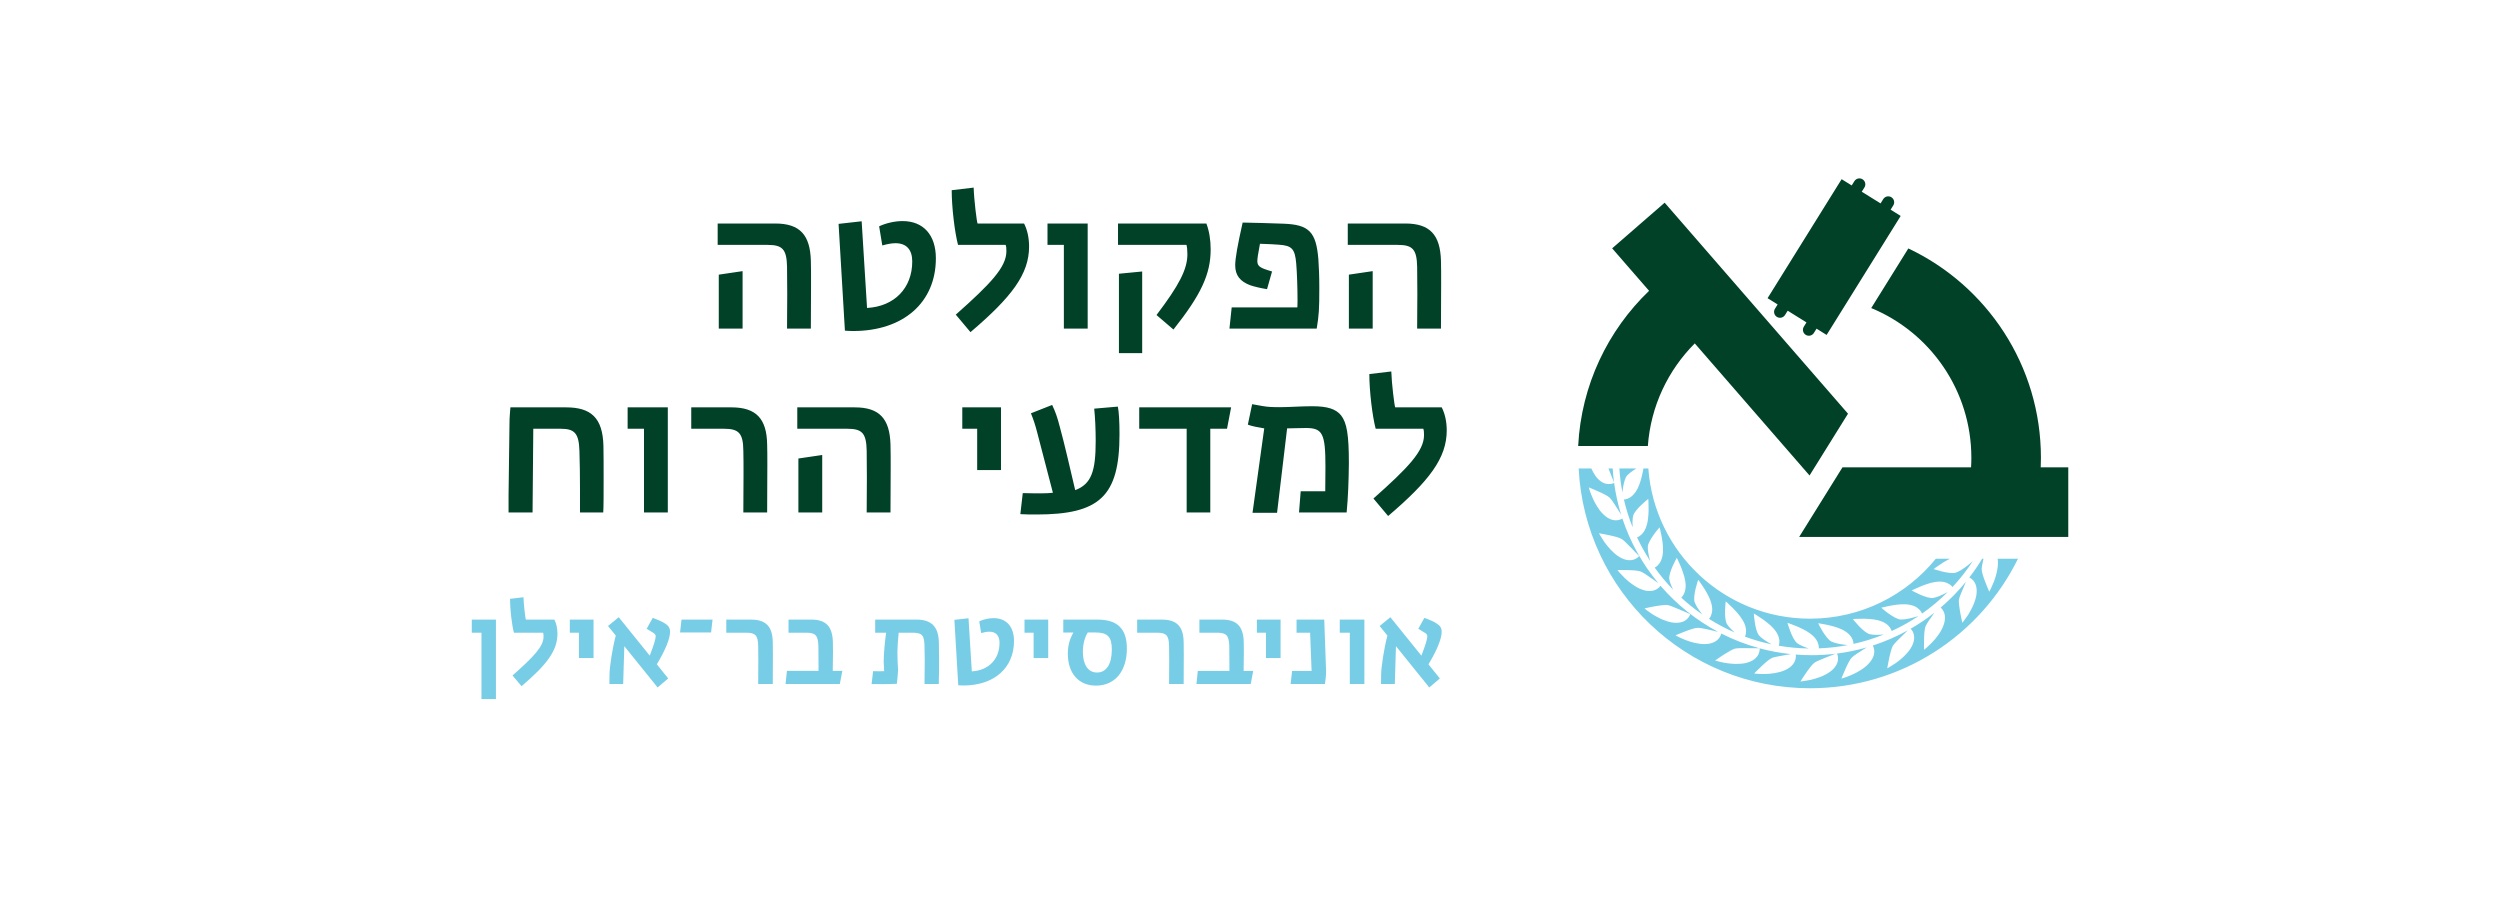
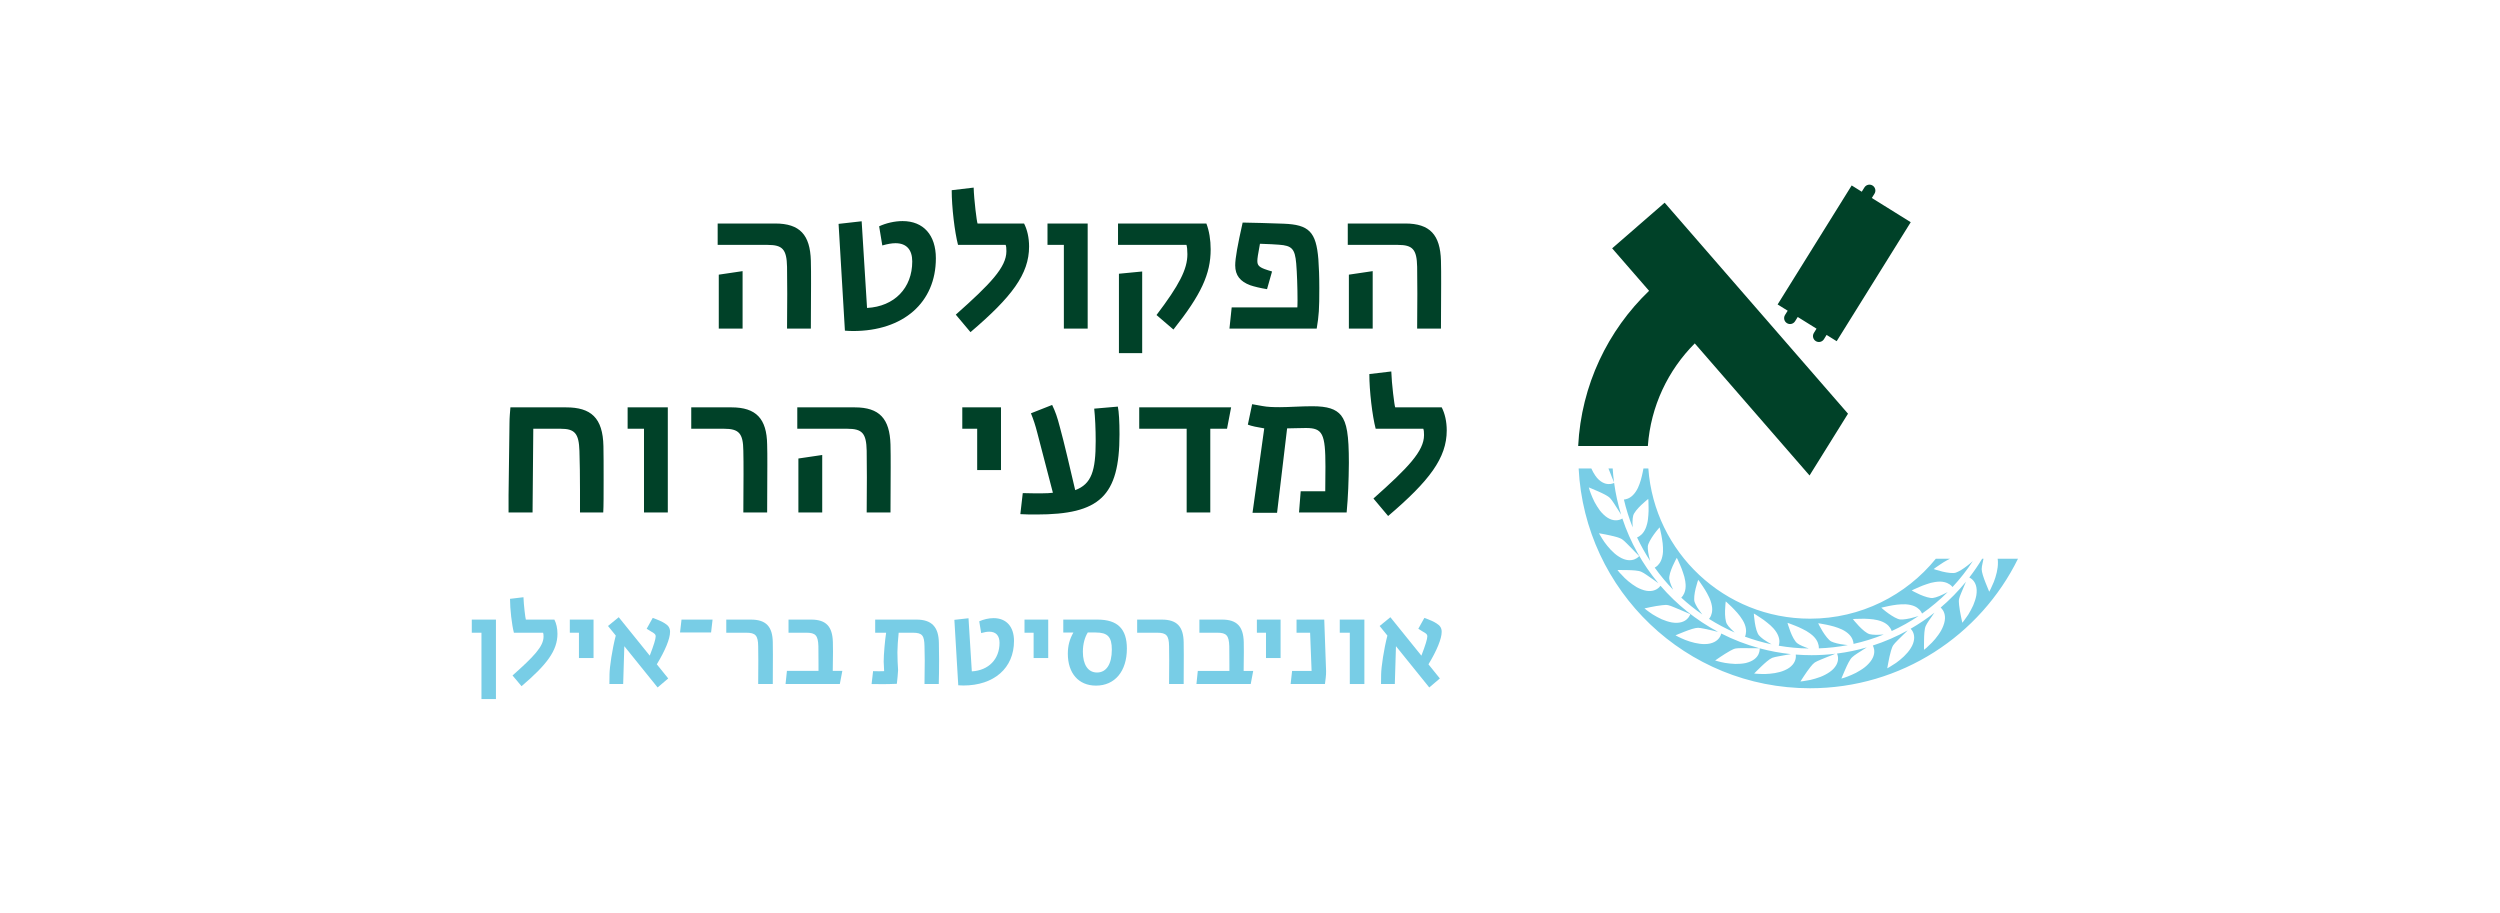
<svg xmlns="http://www.w3.org/2000/svg" xml:space="preserve" width="230px" height="84px" version="1.1" style="shape-rendering:geometricPrecision; text-rendering:geometricPrecision; image-rendering:optimizeQuality; fill-rule:evenodd; clip-rule:evenodd" viewBox="0 0 133328 48594">
  <defs>
    <style type="text/css">
   
    .fil0 {fill:none;fill-rule:nonzero}
    .fil2 {fill:#004128;fill-rule:nonzero}
    .fil1 {fill:#78CDE6;fill-rule:nonzero}
   
  </style>
  </defs>
  <g id="Layer_x0020_1">
    <rect class="fil0" width="133328" height="48594" />
    <g id="_1461565297216">
      <path class="fil1" d="M52990 32916c-261,0 -541,67 -766,170l103 627c171,-49 310,-74 432,-74 359,0 547,213 547,596 0,870 -583,1471 -1478,1520l-176 -2833 -754 85 207 3490c79,6 152,12 267,12 1643,0 2706,-930 2706,-2377 0,-760 -407,-1216 -1088,-1216z" />
      <polygon class="fil1" points="54638,32994 54638,33694 55124,33694 55124,35044 55903,35044 55903,32994 " />
      <path class="fil1" d="M58535 32994l-1829 0 0 688 540 0c-200,352 -297,699 -297,1131 0,1040 571,1702 1502,1702 1008,0 1647,-766 1647,-1976 0,-1051 -498,-1545 -1563,-1545zm-30 2822c-481,0 -754,-419 -754,-1107 0,-431 110,-784 261,-1027l421 0c638,0 862,231 862,912 0,778 -292,1222 -790,1222z" />
      <path class="fil1" d="M63127 34210c-12,-844 -359,-1216 -1168,-1216l-1313 0 0 700 1069 0c487,0 627,146 633,718 7,231 7,498 7,766 0,528 -7,1045 -7,1252l779 0c0,-267 6,-961 6,-1568 0,-250 0,-481 -6,-652z" />
      <path class="fil1" d="M66325 35731c0,-164 11,-687 11,-1022 0,-194 0,-364 -5,-522 -24,-827 -365,-1193 -1156,-1193l-1210 0 0 700 955 0c486,0 621,146 639,718 6,249 6,583 6,973l0 346 -1685 0 -72 699 2894 0 133 -699 -510 0z" />
      <polygon class="fil1" points="67031,32994 67031,33694 67517,33694 67517,35044 68295,35044 68295,32994 " />
      <path class="fil1" d="M70722 35743l-98 -2749 -1478 0 0 700 724 0 79 2037 -1040 0 -78 699 1830 0c24,-195 67,-462 61,-687z" />
      <polygon class="fil1" points="71451,32994 71451,33694 71987,33694 71987,36430 72764,36430 72764,32994 " />
      <path class="fil1" d="M76887 33652c0,-201 -79,-335 -267,-450 -147,-98 -353,-189 -657,-298l-322 578c145,96 261,164 364,225 85,60 116,102 116,182 0,139 -98,462 -316,1028l-1654 -2050 -572 468 413 511c-188,724 -327,1666 -334,2067l-6 517 736 0 61 -2018 1776 2201 565 -480 -608 -754c444,-730 705,-1363 705,-1727z" />
      <path class="fil1" d="M50072 34241c-12,-857 -384,-1247 -1193,-1247l-2204 0 0 700 2010 0c511,0 608,158 620,718 7,237 13,492 13,765 0,439 -13,913 -13,1253l761 0c11,-316 17,-814 17,-1313 0,-304 -6,-614 -11,-876zm-2131 -659l-664 0c-6,33 -13,71 -19,112 -63,405 -130,1163 -130,1538 6,208 12,365 24,511 -42,6 -133,6 -268,6 -108,0 -212,0 -321,-6l-80 687c183,0 360,6 597,6 225,0 452,-6 750,-18 24,-243 60,-522 66,-730 -18,-267 -36,-626 -36,-954 0,-209 31,-735 67,-1040 4,-42 9,-80 14,-112z" />
      <polygon class="fil1" points="25161,32994 25161,33694 25677,33694 25677,37232 26449,37232 26449,32994 " />
      <polygon class="fil1" points="30389,32994 30389,33694 30876,33694 30876,35044 31654,35044 31654,32994 " />
      <path class="fil1" d="M35735 33652c0,-201 -80,-335 -268,-450 -147,-98 -353,-189 -657,-298l-322 578c146,96 262,163 364,225 86,60 116,102 116,182 0,139 -97,462 -316,1027l-1654 -2049 -572 468 414 511c-189,723 -328,1666 -334,2067l-6 517 735 0 61 -2018 1775 2201 566 -481 -608 -754c444,-729 706,-1362 706,-1726z" />
      <polygon class="fil1" points="36346,32994 36267,33682 37923,33682 38002,32994 " />
      <path class="fil1" d="M41214 34210c-12,-844 -359,-1216 -1168,-1216l-1313 0 0 700 1070 0c486,0 626,146 632,718 7,231 7,498 7,766 0,528 -7,1045 -7,1252l779 0c0,-267 6,-961 6,-1568 0,-250 0,-481 -6,-652z" />
      <path class="fil1" d="M44412 35730c0,-163 13,-686 13,-1021 0,-195 0,-364 -7,-522 -24,-828 -365,-1193 -1156,-1193l-1209 0 0 700 954 0c488,0 621,146 639,718 6,249 6,583 6,973l0 345 -1684 0 -73 700 2894 0 134 -700 -511 0z" />
      <path class="fil1" d="M27334 35974c1137,-1009 1654,-1550 1654,-2073 0,-110 -6,-158 -25,-207l-1556 0c-110,-420 -207,-1254 -207,-1807l717 -86c13,402 104,1151 128,1194l1521 0c103,201 164,462 164,754 0,900 -566,1648 -1916,2797l-480 -572z" />
-       <path class="fil2" d="M108834 24875c7,-169 11,-339 11,-509 0,-4932 -2891,-9188 -7071,-11166l-1979 3179c3134,1296 5340,4384 5340,7987 0,171 -6,340 -16,509l-6858 0 -2309 3710 14352 0 0 -3710 -1470 0z" />
      <path class="fil2" d="M98556 22013l-9778 -11253 -2800 2434 1969 2266c-2198,2111 -3617,5027 -3781,8275l3716 0c154,-2131 1081,-4047 2502,-5471l6121 7044 2051 -3295z" />
-       <path class="fil2" d="M101366 11467l-537 -335 142 -228c92,-148 47,-343 -101,-435 -148,-92 -343,-47 -435,101l-142 228 -1003 -623 143 -229c92,-148 46,-342 -102,-435 -148,-92 -342,-46 -435,102l-142 228 -537 -335 -3950 6347 537 334 -142 228c-92,148 -47,343 101,435 148,93 343,47 435,-101l142 -228 1002 624 -141 228c-93,148 -47,343 101,435l0 0c148,92 343,47 435,-101l142 -229 537 335 3950 -6346z" />
+       <path class="fil2" d="M101366 11467l-537 -335 142 -228l-142 228 -1003 -623 143 -229c92,-148 46,-342 -102,-435 -148,-92 -342,-46 -435,102l-142 228 -537 -335 -3950 6347 537 334 -142 228c-92,148 -47,343 101,435 148,93 343,47 435,-101l142 -228 1002 624 -141 228c-93,148 -47,343 101,435l0 0c148,92 343,47 435,-101l142 -229 537 335 3950 -6346z" />
      <path class="fil1" d="M85898 25228c25,64 49,126 71,183 23,57 45,108 63,151 21,52 37,92 47,116 -33,-246 -57,-494 -73,-745l-227 0c41,97 82,198 119,295z" />
      <path class="fil1" d="M103483 30048c105,-71 225,-151 359,-221 50,-26 101,-53 152,-78l-755 0c-1584,1950 -4002,3196 -6710,3196 -4562,0 -8298,-3533 -8621,-8012l-261 0c-10,61 -23,130 -40,206 -31,126 -54,265 -99,409 -46,145 -91,290 -157,425 -166,338 -363,499 -540,569 -80,32 -151,45 -206,50 118,510 275,1005 467,1483 -6,-95 -10,-191 -10,-281 4,-141 16,-268 39,-348 21,-76 78,-171 157,-270 80,-101 178,-202 273,-295 191,-184 372,-322 372,-322 0,0 21,183 17,440 4,127 2,271 -11,423 -12,150 -25,302 -63,450l-13 46c-88,343 -253,533 -406,631 -43,29 -84,49 -121,64 205,436 440,856 701,1257 -6,-24 -13,-48 -20,-72 -74,-255 -119,-554 -108,-707 11,-153 170,-419 321,-632 151,-213 309,-384 309,-384 0,0 11,44 30,121 19,75 44,181 66,306 19,127 51,265 66,417 13,150 27,302 18,451 -4,94 -17,179 -35,255 -16,76 -37,143 -62,202 -50,121 -116,210 -183,277 -57,56 -114,93 -161,119 297,416 625,809 980,1176 -37,-79 -74,-159 -106,-235 -55,-130 -87,-254 -98,-336 -9,-78 8,-189 41,-310 34,-122 87,-255 140,-378 106,-243 220,-441 220,-441 0,0 23,42 57,112 35,69 77,172 127,288 53,117 105,253 151,398 51,139 93,290 115,440l6 49c53,347 -31,588 -134,739 -27,40 -55,73 -83,100 352,323 726,622 1120,895 -14,-19 -28,-37 -42,-57 -80,-107 -164,-218 -230,-327 -65,-110 -115,-211 -139,-284 -48,-147 -6,-451 55,-707 31,-129 65,-247 92,-332 26,-86 46,-141 46,-141 0,0 28,37 75,99 46,62 109,151 177,259 70,107 149,226 220,360 70,135 142,268 190,412 60,179 87,327 85,458 -1,130 -29,239 -65,326 -32,74 -70,130 -104,172 435,274 892,517 1367,725 -69,-63 -137,-129 -199,-191 -100,-97 -179,-197 -220,-272 -75,-139 -103,-433 -94,-703 5,-266 37,-493 37,-493 0,0 35,30 93,82 55,52 135,128 229,217 92,88 190,199 291,308 99,112 194,237 272,366l25 40c180,302 195,559 157,735 -10,51 -25,95 -41,133 459,169 933,306 1420,410 -33,-18 -66,-37 -100,-58 -115,-68 -234,-141 -338,-213 -102,-78 -187,-151 -237,-211 -50,-60 -95,-161 -133,-280 -36,-124 -66,-263 -86,-393 -43,-261 -54,-489 -54,-489 0,0 161,87 369,235 106,68 224,151 340,248 117,92 234,191 334,305 250,278 322,526 320,716 -1,88 -17,160 -34,213 521,90 1057,140 1602,148 -244,-84 -505,-187 -622,-286 -123,-98 -263,-360 -358,-612 -97,-249 -156,-470 -156,-470 0,0 45,14 118,40 74,26 177,70 295,113 119,45 253,107 387,174 136,64 272,140 393,231l39 29c283,208 395,439 428,616 12,60 14,113 12,158 525,-19 1040,-78 1543,-174 -59,-6 -122,-13 -187,-23 -264,-27 -557,-102 -694,-171 -137,-68 -323,-317 -461,-538 -69,-113 -128,-219 -170,-299 -42,-81 -66,-134 -66,-134 0,0 46,9 122,18 77,11 185,29 310,57 125,30 264,55 409,99 144,46 289,92 424,157 169,81 294,174 385,265 91,92 149,187 184,275 38,92 49,173 52,230 555,-124 1093,-293 1611,-502 -135,10 -279,19 -411,19 -141,-3 -267,-16 -348,-38 -75,-22 -170,-78 -270,-157 -100,-79 -203,-177 -295,-273 -184,-192 -322,-372 -322,-372 0,0 183,-20 440,-17 126,-3 271,-2 422,10 150,12 303,26 450,63l47 13c343,88 533,252 632,406 39,59 63,115 79,162 500,-229 978,-498 1431,-801 -75,24 -167,49 -263,76 -254,75 -553,120 -706,110 -154,-11 -420,-169 -633,-321 -213,-150 -384,-309 -384,-309 0,0 44,-10 120,-28 75,-20 180,-44 306,-67 128,-21 265,-52 416,-67 151,-12 303,-27 452,-19 94,6 179,17 255,34 76,16 143,37 203,62 120,50 210,117 276,184 81,81 124,164 146,215 489,-343 947,-728 1369,-1150 -20,11 -40,23 -61,34 -126,65 -266,131 -395,185 -128,55 -253,87 -336,99 -78,10 -189,-8 -309,-42 -122,-33 -257,-85 -378,-137 -244,-107 -441,-221 -441,-221 0,0 41,-21 111,-56 70,-35 173,-77 290,-129 115,-51 252,-105 396,-151 139,-51 289,-93 440,-114l47 -6c348,-53 590,30 739,132 70,47 120,98 153,140 399,-430 763,-893 1085,-1386 -10,10 -20,19 -32,30 -68,60 -160,141 -268,221 -106,79 -218,163 -327,229 -110,64 -210,115 -284,140 -146,49 -450,6 -707,-55 -129,-30 -247,-64 -332,-91 -85,-26 -140,-46 -140,-46 0,0 36,-28 98,-75 62,-47 152,-109 260,-177z" />
-       <path class="fil1" d="M86539 26098c28,-262 102,-557 171,-693 68,-139 318,-324 540,-461 6,-4 12,-7 18,-11l-905 0c28,433 81,859 161,1276 5,-36 9,-73 15,-111z" />
      <path class="fil1" d="M88627 32979c-173,-80 -340,-171 -483,-259 -262,-172 -443,-323 -443,-323 0,0 136,-31 321,-69 186,-37 419,-81 616,-101 129,-16 245,-22 325,-3 82,17 196,60 319,113 127,50 265,108 391,164 258,112 471,202 471,202 0,0 -37,138 -174,265 -137,125 -380,247 -808,178 -174,-32 -360,-92 -535,-167zm-3062 -4121c-89,-130 -161,-247 -211,-332 -25,-42 -44,-77 -58,-100 -11,-24 -18,-36 -18,-36 0,0 139,26 323,59 186,38 418,84 609,141 122,38 233,76 300,123 70,47 159,130 254,226 94,97 203,201 298,302 47,49 93,97 134,141 45,44 84,83 117,116 65,67 107,108 107,108 0,0 -85,113 -262,179 -88,31 -198,52 -334,38 -136,-16 -300,-66 -480,-182 -305,-188 -585,-510 -779,-783zm20986 1079c10,347 -101,744 -219,1050 -62,151 -122,281 -167,373 -45,94 -77,147 -77,147 0,0 -24,-58 -60,-144 -38,-89 -89,-211 -139,-342 -103,-262 -204,-553 -204,-721 1,-84 21,-203 51,-334 16,-69 31,-143 46,-217l-71 0c-210,346 -438,680 -685,1000 52,24 125,69 195,145 126,137 247,378 179,807 -32,174 -91,359 -167,536 -79,173 -171,339 -257,483 -173,262 -323,444 -323,444 0,0 -31,-137 -69,-322 -37,-186 -82,-419 -102,-615 -15,-131 -20,-246 -4,-326 18,-82 61,-195 113,-319 49,-128 108,-265 164,-391 33,-78 64,-151 92,-216 -408,499 -859,960 -1349,1378 40,36 86,86 128,155 95,160 169,427 10,826 -31,80 -69,162 -113,242 -44,80 -96,156 -149,232 -108,150 -224,296 -341,412 -114,116 -219,214 -296,283 -79,66 -128,102 -128,102 0,0 -1,-61 -1,-156 1,-96 3,-227 4,-366 5,-281 19,-592 86,-743 33,-77 97,-181 172,-293 40,-55 81,-112 121,-170 41,-59 81,-119 120,-175 19,-26 37,-52 55,-77 -400,315 -824,601 -1268,857 39,39 101,114 144,227 32,89 53,199 38,335 -16,136 -65,300 -181,480 -187,305 -510,586 -782,781 -131,88 -247,161 -332,211 -43,24 -76,44 -99,57 -24,13 -37,20 -37,20 0,0 25,-140 60,-325 36,-186 83,-418 139,-609 38,-121 76,-233 123,-300 47,-69 130,-159 226,-254 96,-93 201,-204 300,-297 51,-48 99,-95 143,-136 37,-37 70,-71 99,-101 -588,325 -1210,596 -1859,806 26,50 57,124 71,217 26,186 -9,456 -308,765 -60,63 -127,125 -198,181 -72,56 -149,108 -228,156 -157,100 -321,187 -472,248 -151,65 -286,117 -384,149 -98,30 -158,46 -158,46 0,0 24,-57 60,-145 38,-88 90,-208 144,-336 113,-258 246,-540 367,-652 60,-59 159,-131 272,-205 56,-36 115,-74 176,-111 61,-39 121,-78 178,-116 56,-34 109,-67 158,-98 -514,149 -1044,260 -1586,329 20,44 59,148 53,288 -3,94 -27,204 -93,323 -67,118 -176,253 -352,374 -145,100 -319,193 -497,261 -177,67 -360,119 -524,159 -306,63 -540,85 -540,85 0,0 74,-119 179,-276 104,-158 237,-353 361,-506 81,-104 160,-187 228,-233 71,-45 181,-96 306,-146 125,-54 264,-111 392,-161 65,-25 128,-49 184,-70 57,-24 108,-45 151,-63 21,-9 41,-17 59,-24 -416,50 -838,76 -1267,76 -283,0 -564,-12 -841,-33 7,57 11,144 -15,248 -23,90 -68,194 -158,298 -89,103 -222,210 -419,292 -316,143 -723,190 -1053,200 -164,1 -307,-6 -411,-12 -102,-6 -164,-14 -164,-14 0,0 44,-44 110,-112 68,-69 162,-161 263,-258 203,-194 433,-400 588,-466 77,-29 196,-57 328,-80 132,-24 279,-55 415,-76 95,-16 183,-29 260,-43 -572,-59 -1129,-164 -1670,-310 0,7 17,143 -59,309 -79,170 -255,371 -678,475 -173,37 -367,51 -559,49 -192,-5 -380,-30 -546,-54 -156,-25 -288,-63 -383,-87 -95,-25 -150,-43 -150,-43 0,0 114,-81 270,-186 159,-106 354,-230 531,-330 114,-63 219,-112 299,-125 83,-17 202,-15 339,-18 136,-4 285,-2 423,3 140,1 268,1 360,3 78,0 131,2 147,2 -713,-193 -1396,-458 -2042,-787 -13,55 -43,145 -113,241 -56,74 -139,151 -261,213 -122,61 -286,109 -499,109 -346,8 -742,-103 -1049,-221 -151,-62 -282,-123 -374,-169 -93,-44 -145,-77 -145,-77 0,0 56,-23 143,-60 90,-36 211,-87 342,-137 262,-102 553,-204 721,-204 84,3 203,24 335,51 130,32 278,58 412,90 67,17 131,32 189,47 46,9 87,18 124,26 -1168,-625 -2208,-1461 -3066,-2457 -32,44 -94,119 -199,182 -159,94 -427,167 -825,8 -80,-31 -162,-69 -243,-113 -79,-45 -155,-97 -231,-150 -151,-108 -295,-225 -411,-339 -117,-116 -216,-220 -283,-298 -65,-79 -103,-129 -103,-129l156 0c96,1 228,2 366,4 282,5 592,20 744,88 78,33 181,96 291,173 57,39 114,78 172,120 59,42 118,81 175,120 106,73 200,146 276,198 -840,-1009 -1496,-2176 -1918,-3449 -48,30 -132,71 -246,88 -186,27 -457,-8 -766,-308 -62,-60 -124,-126 -181,-199 -54,-71 -106,-148 -155,-227 -100,-156 -186,-320 -248,-471 -65,-152 -116,-287 -149,-385 -30,-97 -45,-157 -45,-157 0,0 56,23 144,60 89,38 209,89 336,143 258,114 541,247 653,368 59,60 130,159 203,271 38,56 75,116 112,176 39,62 78,122 115,179 61,95 115,184 160,257 -169,-547 -294,-1112 -373,-1692 -27,13 -141,66 -304,59 -94,-2 -204,-26 -324,-93 -118,-66 -253,-175 -373,-352 -80,-115 -155,-249 -216,-388l-676 0c329,6529 5728,11723 12339,11723 4868,0 9079,-2816 11092,-6907l-1085 0c9,58 15,120 15,188z" />
      <path class="fil2" d="M27122 26367l0 913 1280 0 39 -4464 1459 0c754,0 972,248 1002,1180 20,625 30,1369 30,2094l0 1190 1240 0c20,-297 20,-1022 20,-1756 0,-675 0,-1369 -10,-1776 -30,-1528 -675,-2073 -1994,-2073l-2967 0c-20,238 -49,555 -49,843l-50 3849zm7223 -3551l0 4464 1270 0 0 -5605 -2143 0 0 1141 873 0zm5298 4464l1270 0c0,-436 10,-1567 10,-2559 0,-407 0,-784 -10,-1062 -20,-1379 -586,-1984 -1905,-1984l-2143 0 0 1141 1746 0c794,0 1022,238 1032,1170 10,377 10,814 10,1250 0,864 -10,1707 -10,2044zm6578 0l1270 0c0,-357 10,-1419 10,-2401 0,-456 0,-903 -10,-1220 -40,-1379 -586,-1984 -1905,-1984l-3066 0 0 1141 2669 0c794,0 1012,238 1032,1170 0,407 10,933 10,1429 0,814 -10,1587 -10,1865zm-3642 -2877l0 2877 1271 0 0 -3065 -1271 188zm9535 -1587l0 2202 1270 0 0 -3343 -2064 0 0 1141 794 0zm3155 4573c3373,0 4435,-962 4435,-4276 0,-664 -30,-1210 -89,-1478l-1260 109c49,456 79,1091 79,1726 0,1588 -218,2292 -1092,2620 -277,-1181 -595,-2560 -813,-3344 -149,-575 -238,-823 -417,-1200l-1131 446c139,347 228,605 347,1072l824 3165c-258,39 -814,39 -1607,19l-129 1122c297,19 565,19 853,19zm8017 -4573l0 4464 1260 0 0 -4464 892 0 219 -1141 -4901 0 0 1141 2530 0zm4137 -20l-625 4504 1309 0 536 -4504c268,0 635,-20 1002,-20 893,0 1042,297 1042,2064 0,644 -10,1012 -10,1309l-1310 0 -89 1131 2540 0c79,-843 109,-1677 119,-2639 0,-1508 -109,-2143 -417,-2540 -278,-337 -714,-486 -1538,-486 -595,0 -1250,50 -1716,50 -377,0 -665,-10 -933,-60l-555 -99 -229 1091c209,80 507,139 874,199zm5824 3740l784 933c2202,-1875 3125,-3096 3125,-4564 0,-476 -99,-903 -268,-1230l-2480 0c-40,-70 -189,-1261 -209,-1915l-1171 139c0,902 159,2232 338,2917l2540 0c29,79 39,158 39,337 0,853 -843,1736 -2698,3383z" />
      <path class="fil2" d="M41974 17476l1270 0c0,-358 10,-1419 10,-2402 0,-456 0,-902 -10,-1220 -39,-1379 -585,-1984 -1905,-1984l-3065 0 0 1141 2668 0c794,0 1013,238 1032,1171 0,406 10,932 10,1428 0,814 -10,1588 -10,1866zm-3641 -2878l0 2878 1270 0 0 -3066 -1270 188zm7163 3006c2679,0 4415,-1518 4415,-3879 0,-1240 -664,-1984 -1776,-1984 -426,0 -882,109 -1250,278l169 1022c278,-80 506,-120 704,-120 586,0 893,348 893,973 0,1419 -952,2401 -2411,2480l-287 -4623 -1231 139 338 5695c129,9 248,19 436,19zm5477 -873l784 933c2202,-1875 3125,-3096 3125,-4564 0,-476 -99,-903 -268,-1230l-2480 0c-40,-70 -189,-1260 -208,-1915l-1171 139c0,903 158,2232 337,2917l2540 0c30,79 40,158 40,337 0,853 -844,1736 -2699,3383zm5764 -3720l0 4465 1270 0 0 -5606 -2143 0 0 1141 873 0zm4941 3740l903 774c1479,-1865 1985,-2957 1985,-4276 0,-506 -80,-992 -229,-1379l-4712 0 0 1141 3651 0c30,109 49,268 49,496 0,803 -436,1647 -1647,3244zm-2004 -2202l0 4236 1240 0 0 -4356 -1240 120zm6013 1795l-119 1132 4653 0c119,-715 139,-1022 139,-2163 0,-665 -20,-1082 -50,-1538 -119,-1459 -496,-1846 -1865,-1895 -903,-30 -1478,-50 -2173,-60 -268,1191 -397,1905 -397,2282 0,536 268,863 804,1062 198,69 565,158 893,208l268 -943c-149,-39 -278,-89 -397,-128 -318,-119 -387,-229 -387,-437 0,-119 30,-337 139,-913 526,20 793,30 1012,50 694,49 853,218 922,1002 40,466 70,1300 70,1984 0,278 -10,298 -10,357l-3502 0zm9891 1132l1270 0c0,-358 10,-1419 10,-2402 0,-456 0,-902 -10,-1220 -39,-1379 -585,-1984 -1905,-1984l-3065 0 0 1141 2669 0c793,0 1012,238 1031,1171 0,406 10,932 10,1428 0,814 -10,1588 -10,1866zm-3641 -2878l0 2878 1270 0 0 -3066 -1270 188z" />
    </g>
  </g>
</svg>